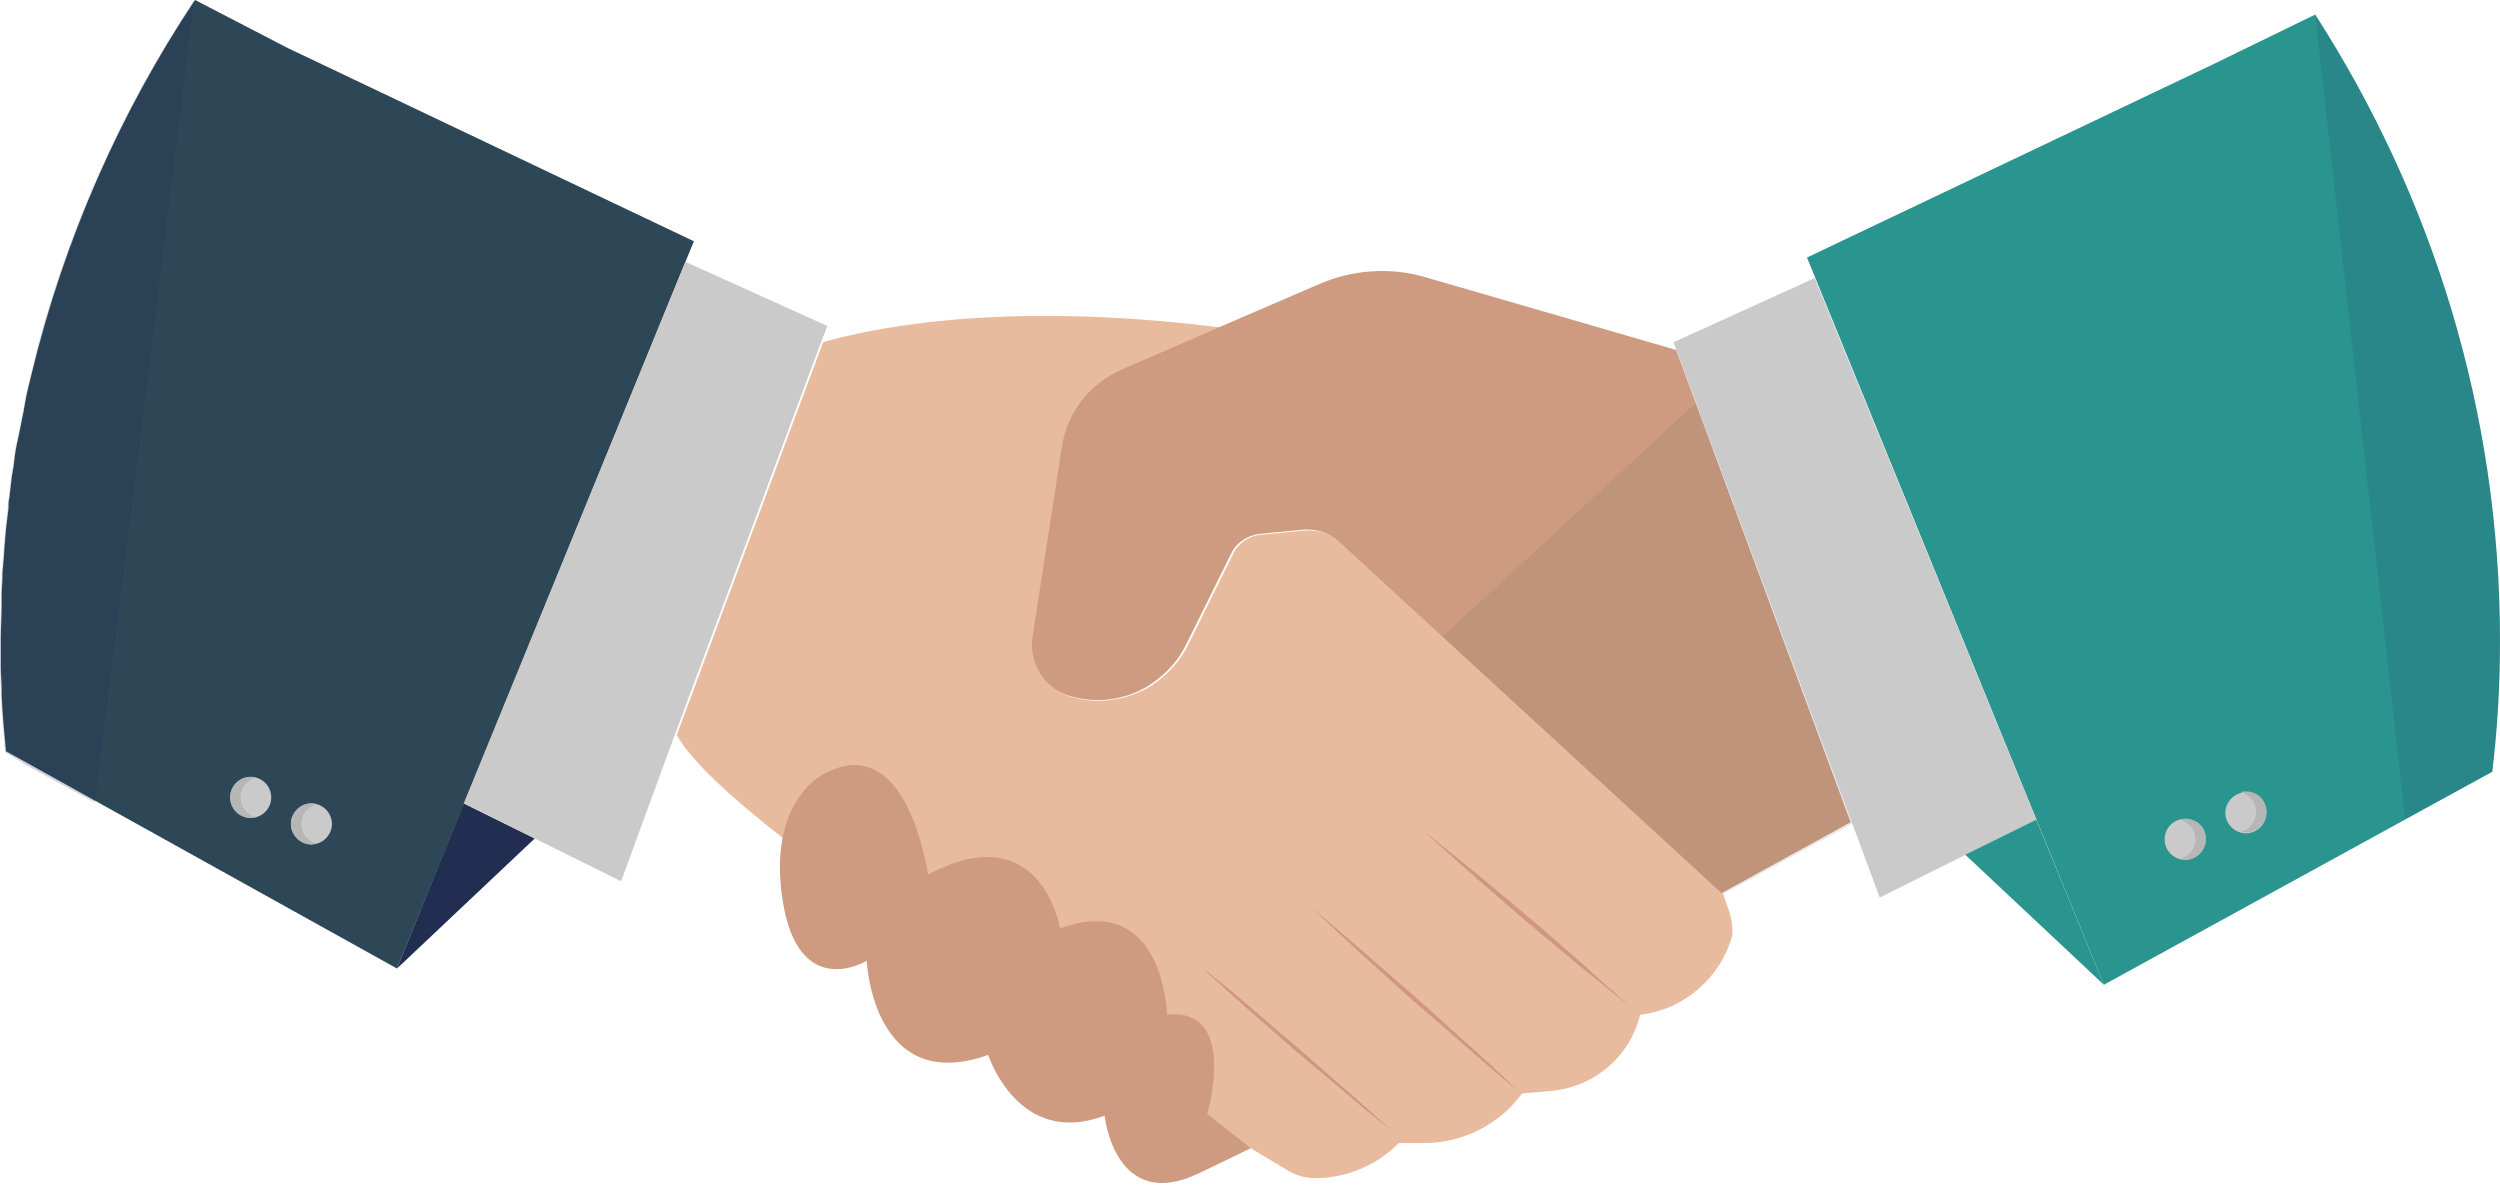
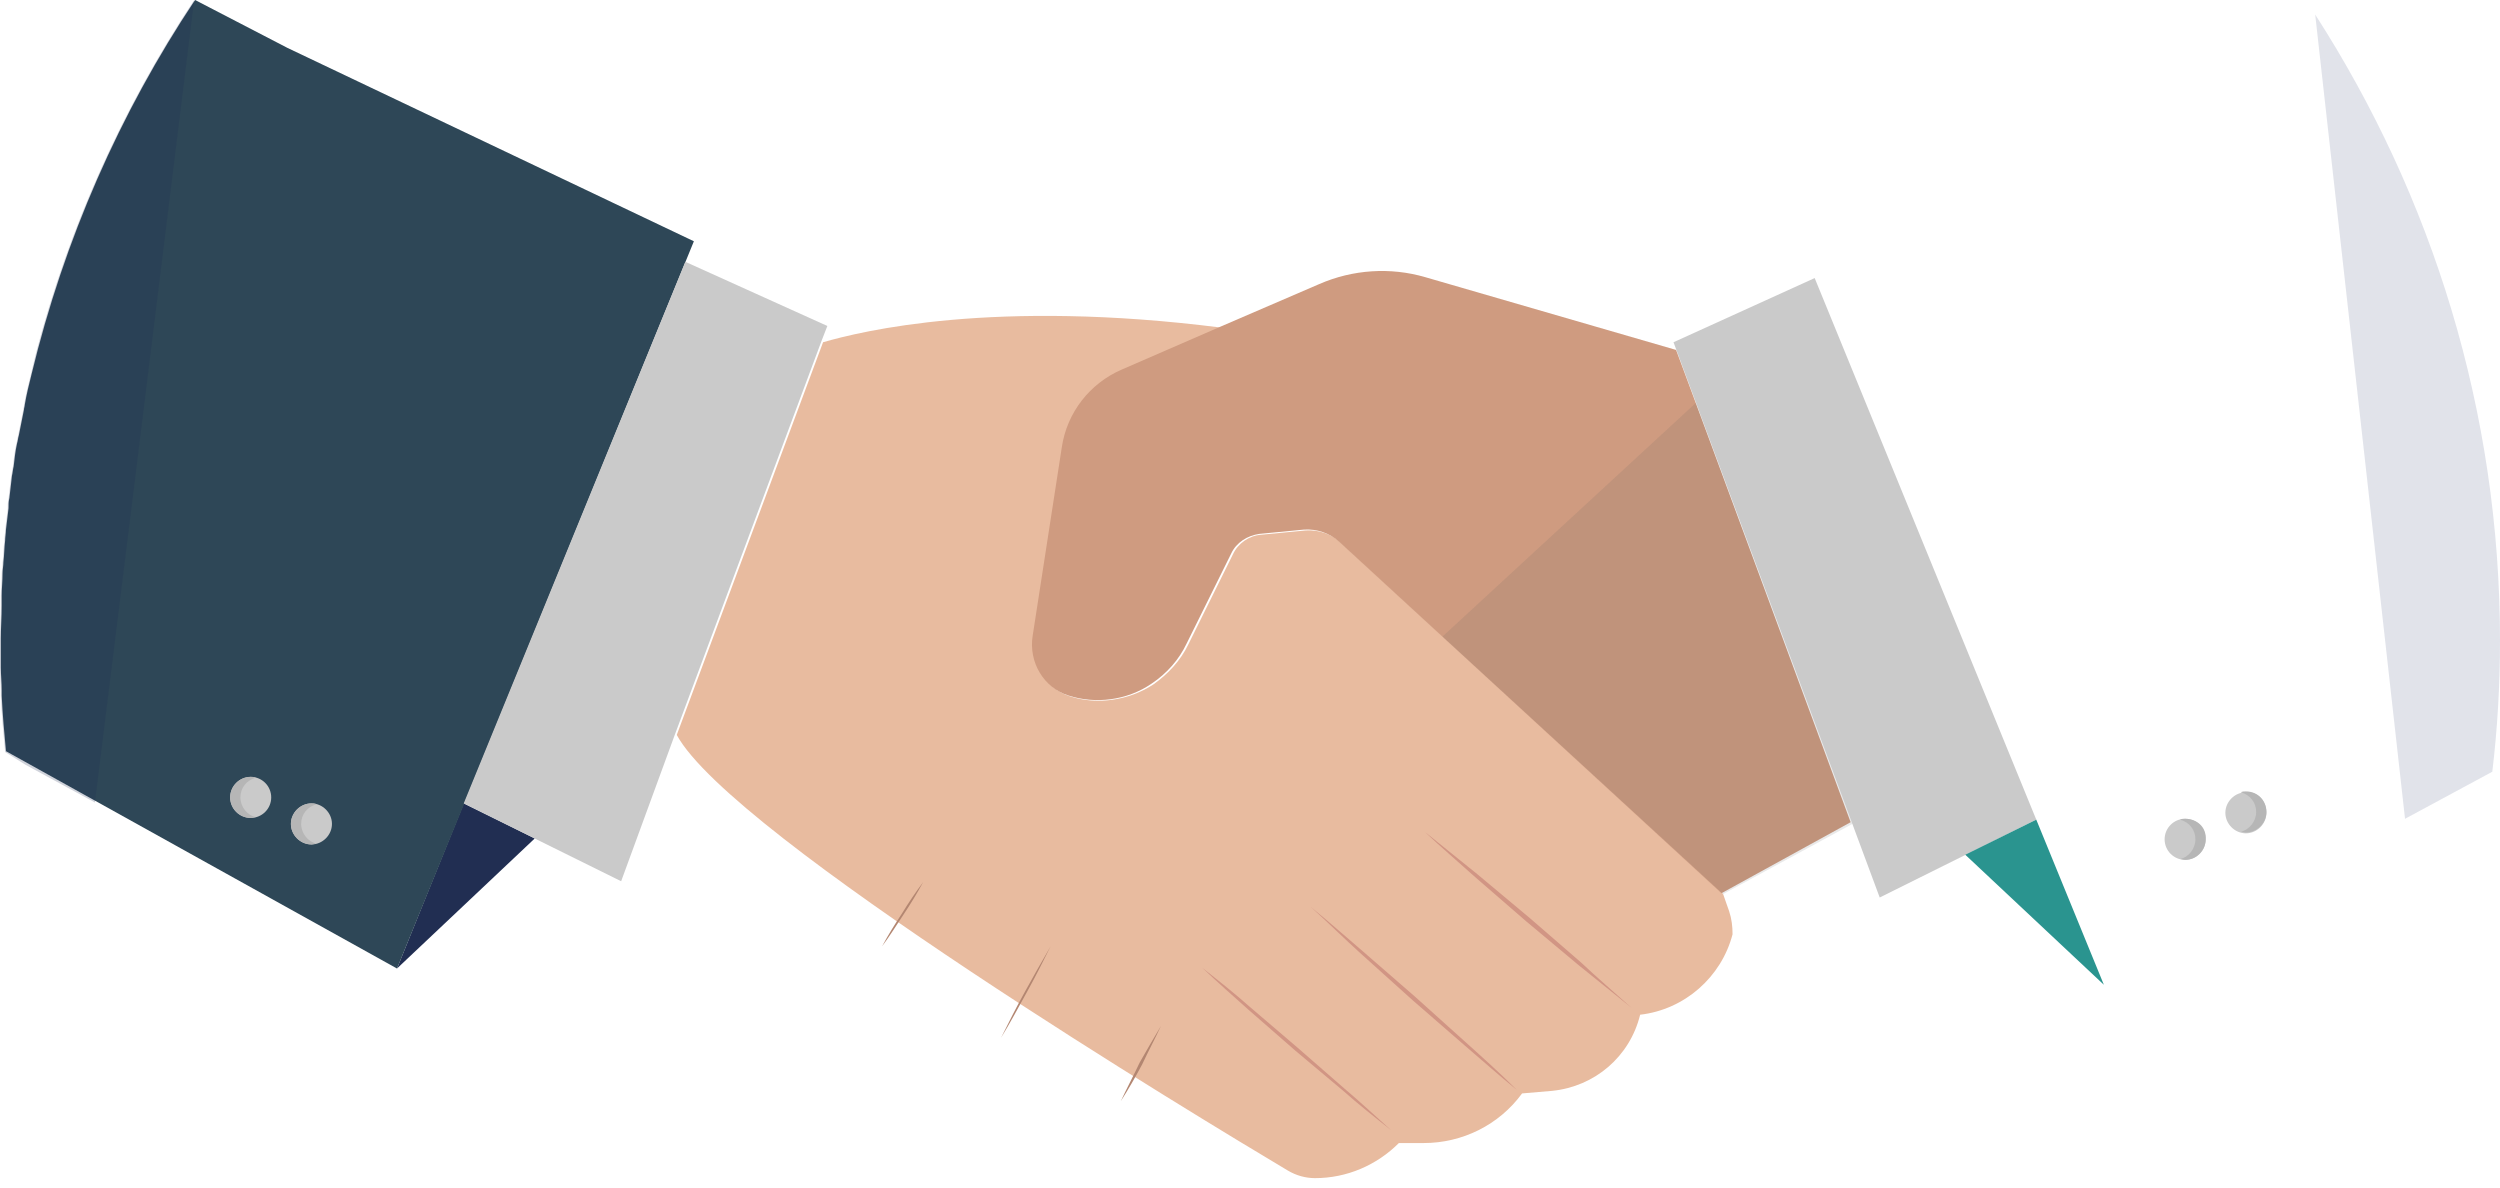
<svg xmlns="http://www.w3.org/2000/svg" width="400" height="190" viewBox="0 0 400 190" fill="none">
  <path d="M276.66 145.791C276.386 145.106 276.112 144.148 275.702 143.053L214.511 86.79C213.005 85.421 210.952 84.737 208.898 84.873L201.78 85.558C199.863 85.695 198.084 86.927 197.262 88.706L190.144 103.08C188.912 105.681 186.858 107.871 184.531 109.514C180.561 112.115 175.496 112.799 171.253 111.431C167.283 110.199 164.819 105.955 165.503 101.848L170.158 71.732C170.979 66.256 174.675 61.465 179.74 59.275L195.483 52.43C159.069 47.776 137.851 52.977 131.691 54.757L108.282 117.591C117.043 133.744 192.471 179.192 206.023 187.269C207.392 188.09 208.898 188.501 210.404 188.501C215.469 188.501 220.26 186.448 223.819 182.888H227.789C233.949 182.888 239.836 180.014 243.532 174.949L248.323 174.538C255.168 173.854 260.78 169.062 262.423 162.355C269.542 161.533 275.428 156.331 277.208 149.487C277.208 148.255 277.071 147.023 276.66 145.791Z" fill="#E8BB9F" />
  <path d="M261.054 161.26C258.179 158.932 255.442 156.742 252.567 154.415L244.216 147.433L236.003 140.315C233.265 137.851 230.527 135.524 227.926 133.06C230.801 135.387 233.539 137.577 236.413 139.904L244.764 146.886L252.977 154.004C255.578 156.468 258.316 158.795 261.054 161.26Z" fill="#D19584" />
  <path d="M242.71 174.401C239.836 172.074 237.098 169.61 234.36 167.283L226.01 160.028L217.796 152.635C215.058 150.171 212.457 147.57 209.719 145.106C212.594 147.433 215.332 149.898 218.07 152.225L226.42 159.48L234.634 166.872C237.372 169.336 240.11 171.8 242.71 174.401Z" fill="#D19584" />
  <path d="M222.587 180.835C219.986 178.782 217.385 176.729 214.921 174.538L207.255 168.104L199.726 161.533C197.262 159.343 194.798 157.153 192.334 154.826C194.935 156.879 197.536 158.932 200 161.123L207.529 167.557L215.058 174.128C217.659 176.318 220.123 178.645 222.587 180.835Z" fill="#D19584" />
  <path d="M85.558 134.155L63.518 154.962L74.196 128.542L85.558 134.155Z" fill="#212E52" />
  <path d="M63.518 154.962L111.02 38.604L45.996 7.666L31.212 0C19.165 18.07 10.267 38.33 5.065 59.822C4.654 61.465 4.244 63.107 3.97 64.75C3.97 65.024 3.833 65.298 3.833 65.572C3.559 66.94 3.285 68.309 3.012 69.678C2.875 70.089 2.875 70.5 2.738 70.91C2.464 72.142 2.327 73.374 2.19 74.606C2.053 75.154 2.053 75.565 1.917 76.112C1.78 77.344 1.643 78.439 1.506 79.671C1.369 80.219 1.369 80.767 1.369 81.314C1.232 82.409 1.095 83.641 0.958 84.737C0.958 85.284 0.821 85.969 0.821 86.516C0.685 87.611 0.685 88.843 0.548 89.938C0.548 90.486 0.411 91.17 0.411 91.718C0.411 92.95 0.274 94.182 0.274 95.277C0.274 95.825 0.274 96.372 0.274 96.92C0.274 98.7 0.137 100.342 0.137 102.122C0.137 103.628 0.137 105.27 0.137 106.776C0.137 108.008 0.274 109.24 0.274 110.472C0.274 110.746 0.274 111.02 0.274 111.294C0.411 114.305 0.685 117.317 0.958 120.192L63.518 154.962Z" fill="#2E4757" />
  <path d="M109.651 41.889L74.196 128.542L99.384 140.999L108.008 117.454L131.417 54.62L132.375 52.156L109.651 41.889Z" fill="#CACACA" />
  <path opacity="0.21" d="M4.107 122.382L15.195 128.405L21.903 74.333L31.075 0C19.712 17.112 11.088 36.14 5.749 56.537L4.928 59.959C4.517 61.602 4.107 63.244 3.833 64.887C3.833 65.161 3.696 65.435 3.696 65.708C3.422 67.077 3.148 68.446 2.875 69.815C2.738 70.226 2.738 70.636 2.601 71.047C2.327 72.279 2.19 73.511 2.053 74.743C1.917 75.291 1.916 75.702 1.78 76.249C1.643 77.481 1.506 78.576 1.369 79.808C1.232 80.356 1.232 80.903 1.232 81.451C1.095 82.546 0.958 83.778 0.821 84.873C0.821 85.421 0.684 86.105 0.684 86.653C0.548 87.748 0.548 88.98 0.411 90.075C0.411 90.623 0.274 91.307 0.274 91.855C0.274 93.087 0.137 94.319 0.137 95.414C0.137 95.962 0.137 96.509 0.137 97.057C0.137 98.836 0 100.479 0 102.259C0 103.765 0 105.407 0 106.913C0 108.145 0.137 109.377 0.137 110.609C0.137 110.883 0.137 111.157 0.137 111.431C0.274 114.442 0.548 117.454 0.821 120.329L4.107 122.382Z" fill="#212E52" />
  <path d="M46.544 131.827C46.544 133.607 48.049 135.113 49.829 135.113C51.609 135.113 53.114 133.607 53.114 131.827C53.114 130.048 51.609 128.542 49.829 128.542C48.049 128.542 46.544 130.048 46.544 131.827Z" fill="#CACACA" />
  <path d="M40.11 130.869C41.924 130.869 43.395 129.398 43.395 127.584C43.395 125.769 41.924 124.298 40.11 124.298C38.295 124.298 36.824 125.769 36.824 127.584C36.824 129.398 38.295 130.869 40.11 130.869Z" fill="#CACACA" />
  <path d="M49.829 128.542C50.103 128.542 50.377 128.542 50.65 128.679C49.145 129.089 48.186 130.321 48.186 131.827C48.186 133.333 49.281 134.702 50.65 134.976C50.377 134.976 50.103 135.113 49.829 135.113C48.049 135.113 46.544 133.607 46.544 131.827C46.544 130.048 48.049 128.542 49.829 128.542Z" fill="#B6B6B6" />
  <path d="M40.11 124.298C40.383 124.298 40.657 124.298 40.931 124.435C39.425 124.846 38.467 126.078 38.467 127.584C38.467 129.09 39.562 130.459 40.931 130.732C40.657 130.732 40.383 130.869 40.11 130.869C38.33 130.869 36.824 129.363 36.824 127.584C36.824 125.804 38.33 124.298 40.11 124.298Z" fill="#B6B6B6" />
-   <path d="M289.117 41.204L336.619 157.563L398.768 123.477C399.589 116.632 400 109.651 400 102.532C400 65.845 389.185 31.485 370.431 2.327L354.141 10.267L289.117 41.204Z" fill="#2A948F" />
  <path d="M290.349 44.49L267.762 54.757L300.753 143.6L325.804 131.143L290.349 44.49Z" fill="#CACACA" />
  <path d="M314.442 136.755L336.619 157.563L325.804 131.143L314.442 136.755Z" fill="#2A948F" />
  <path opacity="0.14" d="M398.768 123.477C399.589 116.632 400 109.651 400 102.532C400 65.845 389.185 31.485 370.431 2.327L384.805 131.006L398.768 123.477Z" fill="#273866" />
  <path d="M349.624 137.577C351.438 137.577 352.909 136.106 352.909 134.291C352.909 132.477 351.438 131.006 349.624 131.006C347.809 131.006 346.338 132.477 346.338 134.291C346.338 136.106 347.809 137.577 349.624 137.577Z" fill="#CACACA" />
  <path d="M362.629 130.047C362.629 131.827 361.123 133.333 359.343 133.333C357.564 133.333 356.058 131.827 356.058 130.047C356.058 128.268 357.564 126.762 359.343 126.762C361.26 126.625 362.629 128.131 362.629 130.047Z" fill="#CACACA" />
  <path d="M349.624 131.006C349.35 131.006 349.076 131.006 348.802 131.143C350.308 131.554 351.266 132.786 351.266 134.291C351.266 135.797 350.171 137.166 348.802 137.44C349.076 137.44 349.35 137.577 349.624 137.577C351.403 137.577 352.909 136.071 352.909 134.291C353.046 132.375 351.54 131.006 349.624 131.006Z" fill="#B6B6B6" />
  <path d="M359.343 126.625C359.069 126.625 358.795 126.625 358.521 126.762C360.027 127.173 360.986 128.405 360.986 129.911C360.986 131.417 359.89 132.786 358.521 133.059C358.795 133.059 359.069 133.196 359.343 133.196C361.122 133.196 362.628 131.691 362.628 129.911C362.628 128.131 361.259 126.625 359.343 126.625Z" fill="#B6B6B6" />
  <path d="M271.321 64.476L268.172 55.989L228.063 44.353C222.45 42.71 216.427 43.121 211.088 45.448L195.209 52.293L179.466 59.137C174.401 61.328 170.705 65.982 169.884 71.594L165.229 101.711C164.545 105.954 167.009 110.061 170.979 111.293C175.222 112.662 180.287 112.115 184.257 109.377C186.721 107.734 188.638 105.544 189.87 102.943L196.988 88.569C197.81 86.79 199.589 85.694 201.506 85.421L208.624 84.736C210.678 84.599 212.731 85.284 214.237 86.653L275.428 142.915L296.099 131.553L271.321 64.476Z" fill="#CF9B80" />
  <path opacity="0.14" d="M230.801 101.848L275.702 143.052L296.372 131.827L271.321 64.476L230.801 101.848Z" fill="#606060" />
  <path d="M147.707 141.136C146.749 142.915 145.654 144.695 144.559 146.338C143.463 147.98 142.368 149.76 141.136 151.403C142.094 149.623 143.19 147.844 144.285 146.201C145.38 144.421 146.475 142.779 147.707 141.136Z" fill="#B38671" />
  <path d="M168.104 151.403C166.872 153.867 165.64 156.331 164.271 158.795C162.902 161.259 161.67 163.586 160.164 166.05C161.396 163.586 162.628 161.122 163.997 158.658C165.366 156.194 166.735 153.73 168.104 151.403Z" fill="#B38671" />
  <path d="M185.763 164.134C184.805 166.187 183.71 168.241 182.752 170.294C181.657 172.347 180.561 174.264 179.329 176.18C180.288 174.127 181.383 172.074 182.341 170.02C183.436 168.104 184.531 166.187 185.763 164.134Z" fill="#B38671" />
-   <path d="M131.691 123.887C131.691 123.887 122.656 128.268 125.257 144.284C127.858 160.301 138.672 153.73 138.672 153.73C138.672 153.73 139.63 175.359 158.111 168.788C158.111 168.788 162.902 183.709 176.728 178.508C176.728 178.508 178.371 194.25 191.923 187.679C200.137 183.71 200.137 183.709 200.137 183.709L193.155 178.234C193.155 178.234 198.22 161.122 186.721 162.354C186.721 162.354 186.311 142.505 169.61 148.528C169.61 148.528 166.598 130.321 148.528 139.904C148.392 140.041 145.38 116.358 131.691 123.887Z" fill="#CF9B80" />
</svg>